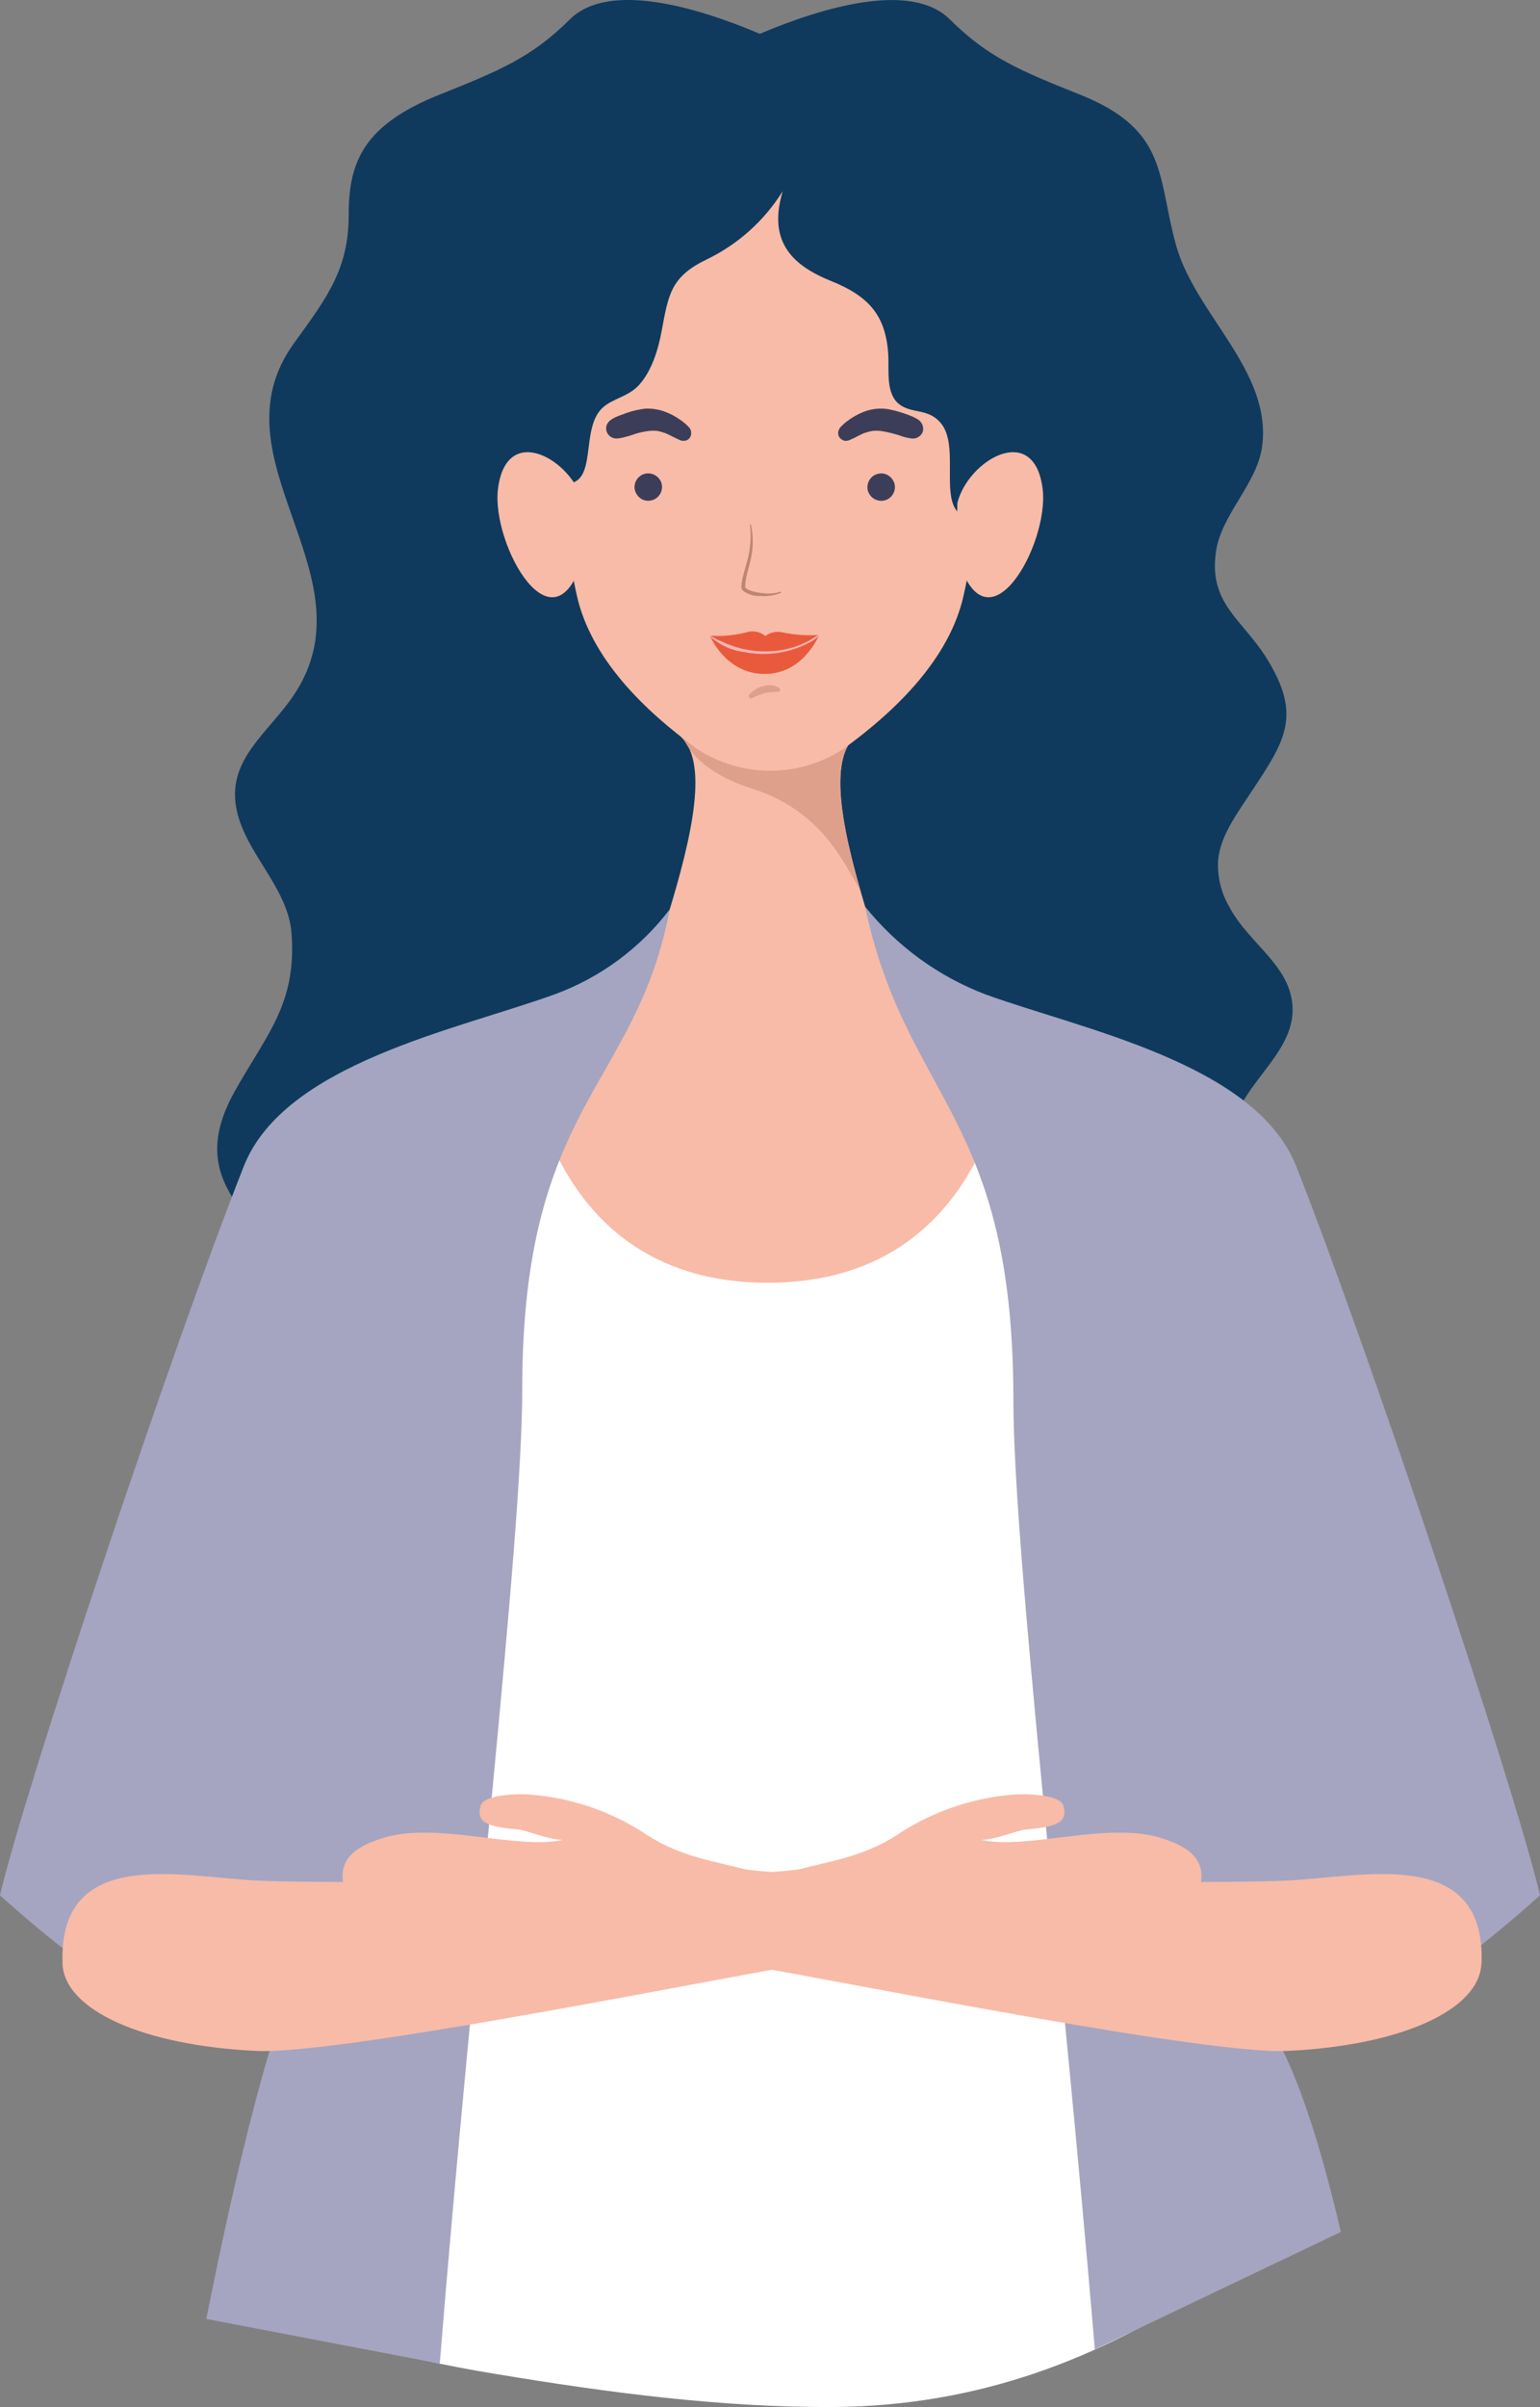
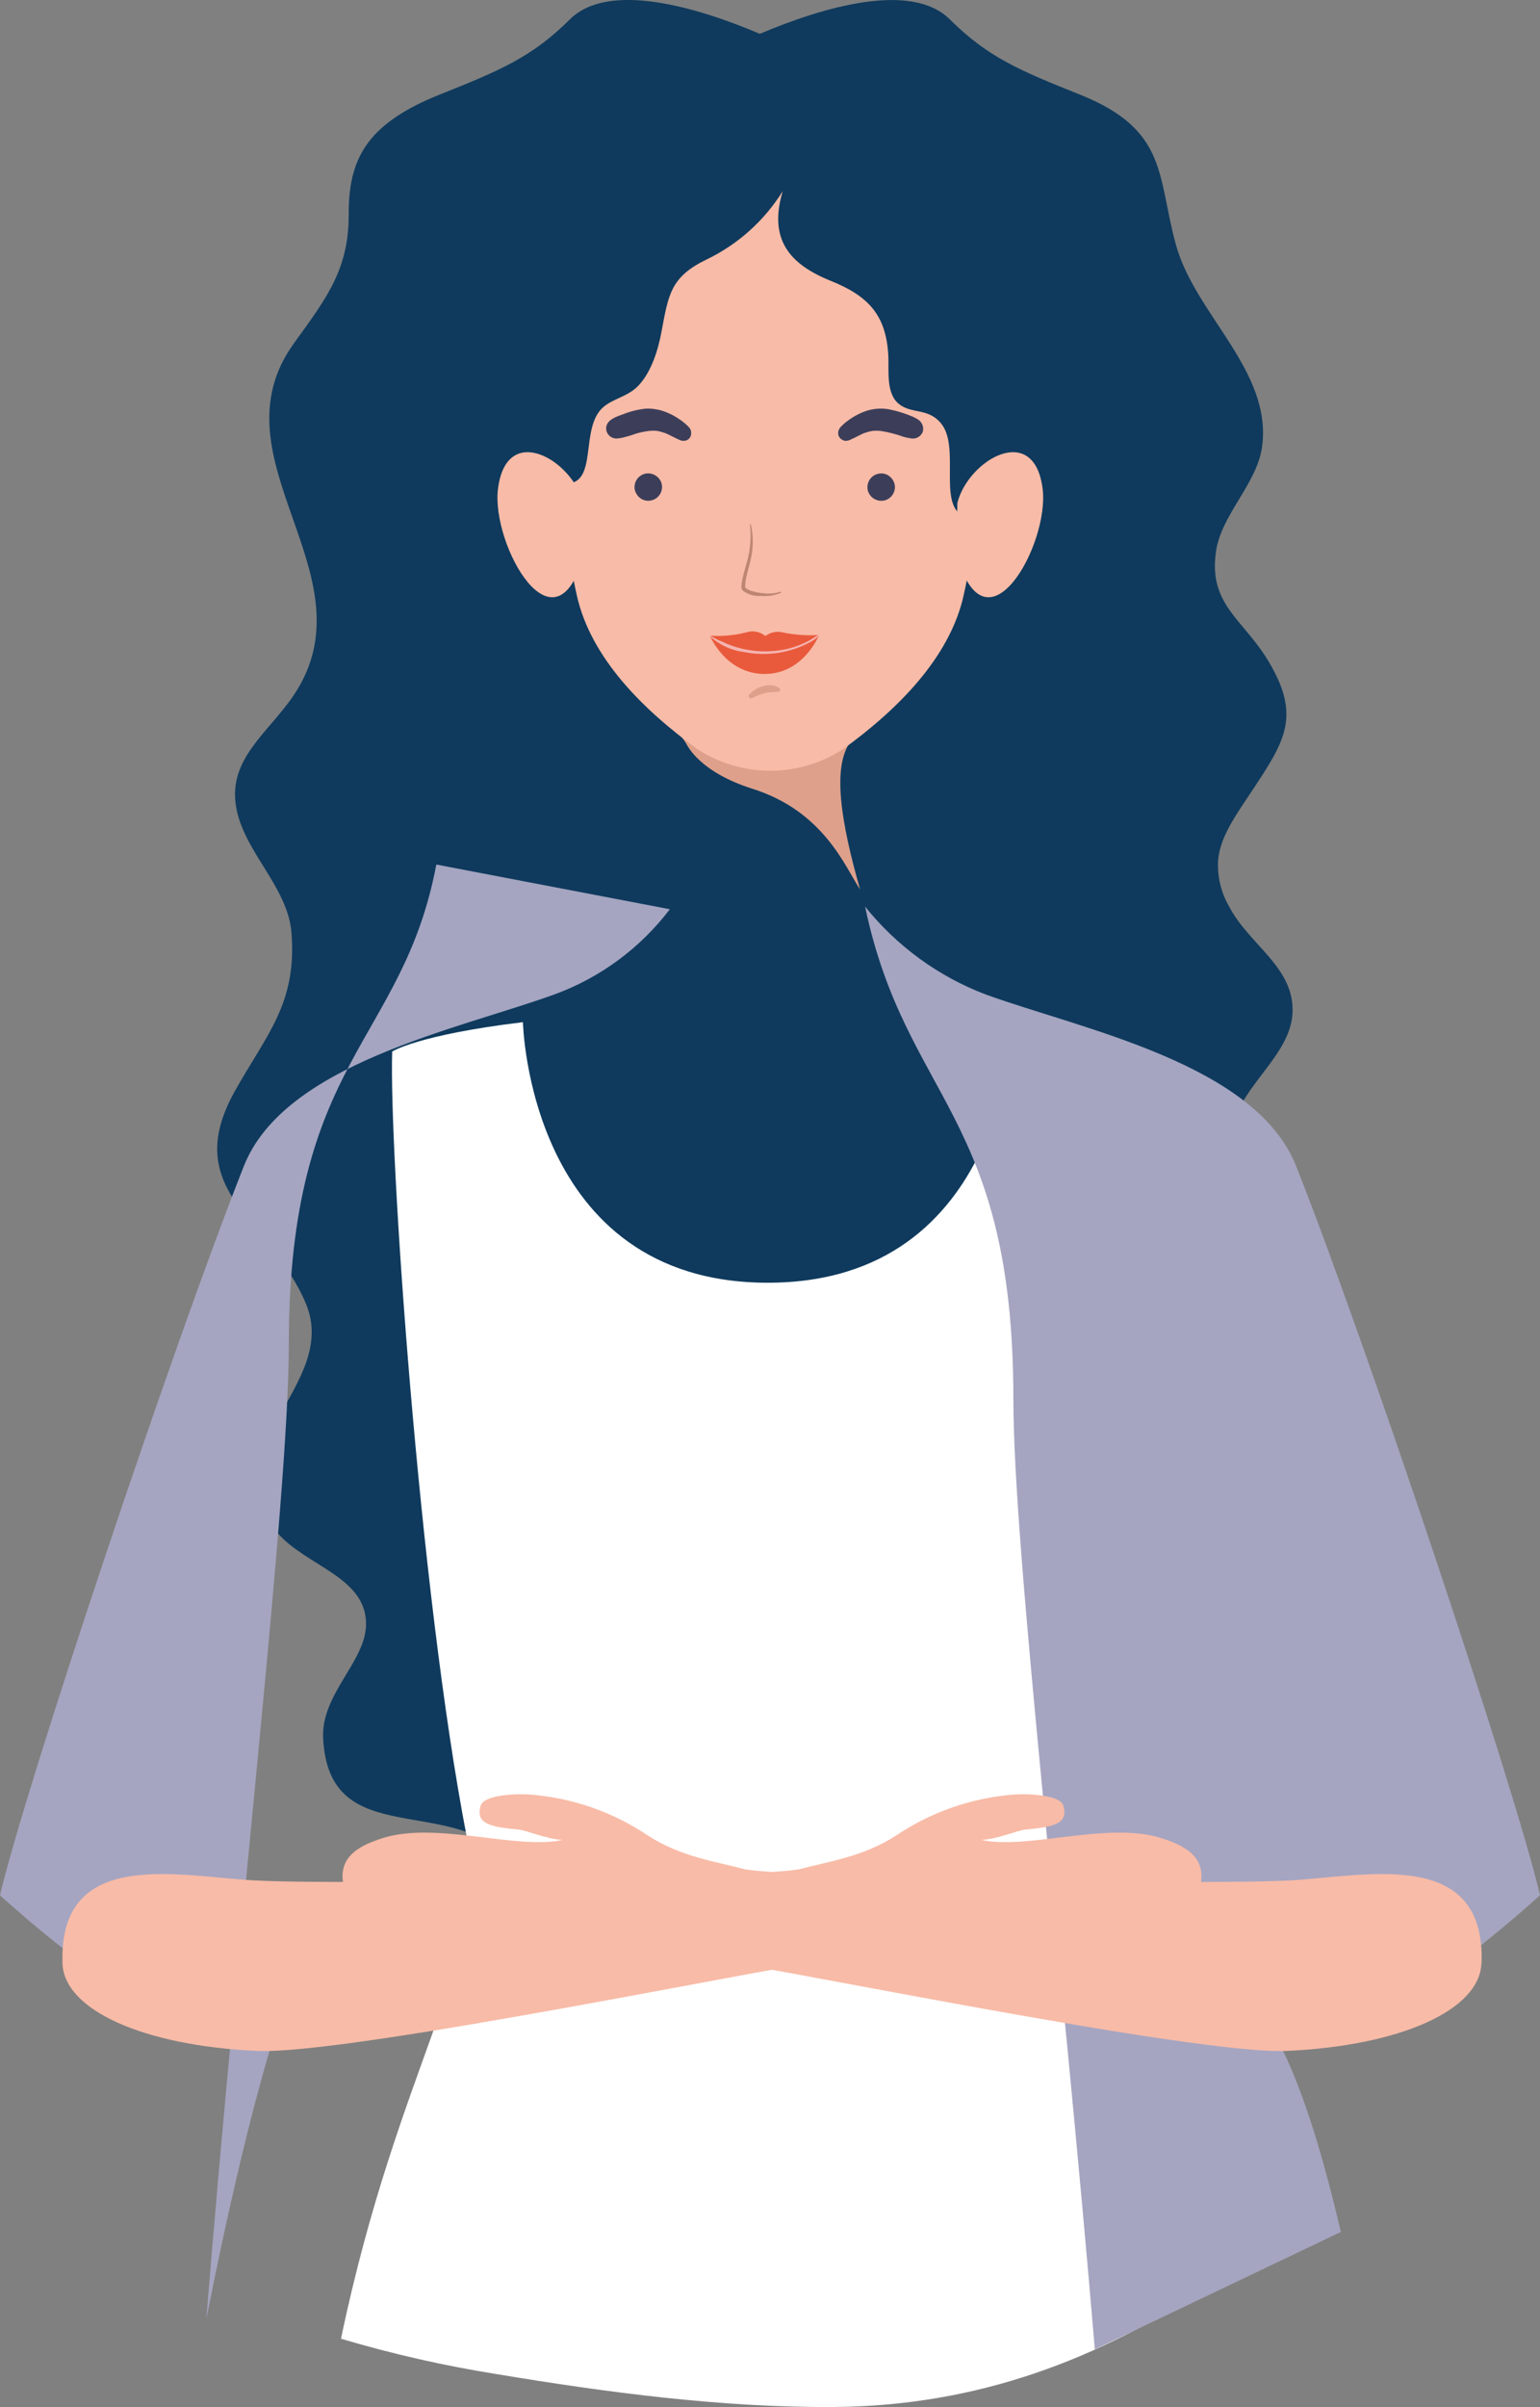
<svg xmlns="http://www.w3.org/2000/svg" id="Calque_2" data-name="Calque 2" viewBox="0 0 200.02 312.43">
  <rect x="0" y="0" width="200.02" height="312.43" fill="#808080" stroke="none" />
  <defs>
    <style>
      .cls-1 {
        fill: #fff;
      }

      .cls-2 {
        fill: #3c3e59;
      }

      .cls-3 {
        fill: #a5a5c1;
      }

      .cls-4 {
        fill: #dea08b;
      }

      .cls-5 {
        clip-path: url(#clippath-2);
      }

      .cls-6 {
        fill: #e95a3c;
      }

      .cls-7 {
        clip-path: url(#clippath-6);
      }

      .cls-8 {
        fill: #f8bba7;
      }

      .cls-9 {
        clip-path: url(#clippath-1);
      }

      .cls-10 {
        clip-path: url(#clippath-4);
      }

      .cls-11 {
        clip-path: url(#clippath);
      }

      .cls-12 {
        fill: #bd8673;
      }

      .cls-13 {
        fill: none;
      }

      .cls-14 {
        clip-path: url(#clippath-3);
      }

      .cls-15 {
        fill: #f5b4b1;
      }

      .cls-16 {
        clip-path: url(#clippath-5);
      }

      .cls-17 {
        fill: #0f3a5d;
      }
    </style>
    <clipPath id="clippath">
      <rect class="cls-13" y="0" width="200.02" height="312.43" />
    </clipPath>
    <clipPath id="clippath-1">
      <rect class="cls-13" y="0" width="200.02" height="312.43" />
    </clipPath>
    <clipPath id="clippath-2">
      <rect class="cls-13" x="81.8" y="74.54" width="35.86" height="40.9" />
    </clipPath>
    <clipPath id="clippath-3">
      <rect class="cls-13" x="97.24" y="88.93" width="4.1" height="1.72" />
    </clipPath>
    <clipPath id="clippath-4">
      <rect class="cls-13" x="96.29" y="68.07" width="5.18" height="9.3" />
    </clipPath>
    <clipPath id="clippath-5">
      <rect class="cls-13" x="92.2" y="81.93" width="14.18" height="5.55" />
    </clipPath>
    <clipPath id="clippath-6">
      <rect class="cls-13" x="92.15" y="82.37" width="14.27" height="2.5" />
    </clipPath>
  </defs>
  <g id="Calque_1-2" data-name="Calque 1">
    <g id="Groupe_1385" data-name="Groupe 1385">
      <g class="cls-11">
        <g id="Groupe_1384" data-name="Groupe 1384">
          <g id="Groupe_1383" data-name="Groupe 1383">
            <g class="cls-9">
              <g id="Groupe_1382" data-name="Groupe 1382">
                <path id="Tracé_3943" data-name="Tracé 3943" class="cls-17" d="m158.22,111.57c.31-3.01,2.21-5.64,4.5-9.08,4.24-6.39,6.23-9.59,2.07-16.6-3.27-5.51-7.88-7.38-6.85-14.33.7-4.78,5.32-8.76,5.98-13.56,1.36-9.81-8.66-17.14-11.17-26.17-2.47-8.86-.96-14.94-12.46-19.54-7.85-3.14-11.96-4.84-16.92-9.77-5-4.96-16.38-1.64-24.68,1.87-8.3-3.52-19.68-6.84-24.68-1.87-4.96,4.93-9.08,6.63-16.93,9.77-9.57,3.83-11.8,8.44-11.79,15.52.01,7.01-2.66,10.62-7.09,16.72-10.99,15.15,10.53,30.17-.12,45.81-3.24,4.77-8.4,8.12-7.44,14.25.91,5.89,6.74,10.44,7.22,16.5.72,9.23-3.28,13.22-7.4,20.62-7.18,12.9,4.73,16.66,9.27,27.5,4.49,10.7-12.9,19.05-3.72,29.73,3.79,4.41,11.71,5.76,11.53,12.05-.14,4.74-5.83,8.94-5.57,14.59.7,15.16,17.26,6.8,24.89,16.5,6.5,8.27,4.1,14.01,18.35,13.85,9.03-.1,22.6,4.48,30.8,2.63,18.91-4.3,8.98-17.48,14.17-28.01,6.15-12.48,29.97-6.12,30.28-22.84.23-12.82-13.87-16.99-.02-28.16,5.78-4.67,9.08-7.48,7.63-14.45-1.47-7.08-9.53-11.77-7.81-19.25,1.17-5.08,7.42-9.01,7.62-14.44.23-5.89-5.64-8.75-8.24-13.75-1.07-1.84-1.56-3.95-1.42-6.07" />
-                 <path id="Tracé_3944" data-name="Tracé 3944" class="cls-8" d="m131.63,132.68c-2.69,0-13.57-4.63-18.27-11.78-3.25-10.32-6.08-20.96-2.67-24.92,6.23-7.22,9.38-10.14,4.79-13.85-4.55-3.68-10-5.94-15.75-7.59-5.76,1.65-11.2,3.91-15.75,7.59-4.59,3.72-1.43,6.63,4.79,13.85,3.42,3.96.57,14.63-2.68,24.97-4.71,7.12-15.57,11.73-18.25,11.73,0,0-17.46,37.55,31.9,37.55s31.89-37.55,31.89-37.55" />
                <g id="Groupe_1366" data-name="Groupe 1366">
                  <g id="Groupe_1365" data-name="Groupe 1365">
                    <g class="cls-5">
                      <g id="Groupe_1364" data-name="Groupe 1364">
                        <path id="Tracé_3945" data-name="Tracé 3945" class="cls-4" d="m110.69,95.98c6.23-7.22,9.38-10.14,4.79-13.85-4.55-3.68-10-5.94-15.75-7.59-5.76,1.65-11.2,3.91-15.75,7.59-4.59,3.72-1.43,6.63,4.79,13.85.18.24.34.49.48.76.05,0,1.57,3.46,8.47,5.64,9.3,2.94,12.02,10.11,13.99,13.07-2.4-8.42-3.83-16.21-1.02-19.46" />
                      </g>
                    </g>
                  </g>
                </g>
                <path id="Tracé_3946" data-name="Tracé 3946" class="cls-1" d="m44.29,303.57c6.63,1.97,13.37,3.5,20.2,4.59,14.31,2.38,29.32,4.37,43.84,4.27,18.79-.14,34.57-6.27,49.12-15.95-7.93-34.14-21.37-43.92-18.64-57.96,6.26-32.16,10.13-89.76,9.7-102.03l-16.98-3.81s-.71,33.82-31.81,33.82-31.8-33.82-31.8-33.82c-13.65,1.64-16.98,3.81-16.98,3.81-.43,12.27,3.45,69.87,9.7,102.03,2.96,15.19-8.91,29.43-16.35,65.05" />
-                 <path id="Tracé_3947" data-name="Tracé 3947" class="cls-3" d="m87,118.02c-3.84,5.05-9.06,8.9-15.02,11.07-12.59,4.56-35.05,8.95-40.32,22.3C22.22,175.28,3.19,232.34,0,246.01c0,0,31.66,29.23,36.53,15.45,0,0-4.08,10.97-9.73,39.54l30.32,5.8c4.11-51.32,10.71-106.74,10.71-126.46,0-37.15,14.76-39.06,19.16-62.32" />
+                 <path id="Tracé_3947" data-name="Tracé 3947" class="cls-3" d="m87,118.02c-3.84,5.05-9.06,8.9-15.02,11.07-12.59,4.56-35.05,8.95-40.32,22.3C22.22,175.28,3.19,232.34,0,246.01c0,0,31.66,29.23,36.53,15.45,0,0-4.08,10.97-9.73,39.54c4.11-51.32,10.71-106.74,10.71-126.46,0-37.15,14.76-39.06,19.16-62.32" />
                <path id="Tracé_3948" data-name="Tracé 3948" class="cls-3" d="m112.36,117.68c4.12,5.13,9.53,9.08,15.68,11.41,12.59,4.56,35.04,8.95,40.32,22.3,9.43,23.88,28.47,80.95,31.66,94.61,0,0-31.66,29.23-36.53,15.45,0,0,4.83,3.21,10.66,28.26l-31.95,15.25c-4.26-50.81-10.58-103.78-10.58-123.31,0-37.15-13.96-38.81-19.26-63.97" />
                <path id="Tracé_3949" data-name="Tracé 3949" class="cls-8" d="m125.53,40.43c-5.82-13.73-17.2-15.43-17.2-15.43-2.28-.53-4.59-.94-6.92-1.22v-.26c-.45.03-.91.08-1.37.12-.46-.04-.92-.09-1.37-.12v.26c-2.33.28-4.63.69-6.92,1.22,0,0-11.37,1.71-17.2,15.43-3.71,8.75-1.8,12.81-1.28,21.05.49,7.85.23,9.42,1.65,15.8,1.81,8.13,8.64,14.88,15.66,19.96,5.75,3.74,13.16,3.74,18.92,0,7.01-5.08,13.85-11.83,15.66-19.96,1.42-6.38,1.16-7.95,1.65-15.8.52-8.24,2.43-12.3-1.28-21.05" />
                <path id="Tracé_3950" data-name="Tracé 3950" class="cls-17" d="m95.33,17.4c-19.44,4.16-27.05,21.45-31.36,38.95.95,3.91,2.33,6.64,3.99,7.32,1.29.53.9-1.03,1.63-1.31,1.76-.68,1.94.4,3.82.43,4.39.07,1.81-7.19,4.93-9.93,1.34-1.17,3.29-1.38,4.66-2.89,1.66-1.83,2.49-4.61,2.92-6.92.9-4.83,1.18-7.12,5.88-9.38,4.06-1.96,7.47-5.02,9.86-8.85-1.85,6.19.81,9.45,6.23,11.63,4.9,1.97,7.23,4.45,7.49,9.79.09,1.96-.32,4.83,1.38,6.2,1.67,1.35,3.85.45,5.53,2.6,2.57,3.3-.87,11.41,3.57,12.15,7.31,1.21,10.49-8.87,11.54-14.74-7.34-17.39-19.44-39.9-42.07-35.06" />
                <path id="Tracé_3951" data-name="Tracé 3951" class="cls-8" d="m75.76,65.31c-1.38-5.59-9.98-10.65-11.08-1.86-.91,7.24,7.44,22.18,11.17,8.52l-.08-6.66Z" />
                <path id="Tracé_3952" data-name="Tracé 3952" class="cls-8" d="m124.34,65.31c1.38-5.59,9.98-10.65,11.08-1.86.91,7.24-7.43,22.18-11.16,8.52l.08-6.66Z" />
                <g id="Groupe_1369" data-name="Groupe 1369">
                  <g id="Groupe_1368" data-name="Groupe 1368">
                    <g class="cls-14">
                      <g id="Groupe_1367" data-name="Groupe 1367">
                        <path id="Tracé_3953" data-name="Tracé 3953" class="cls-4" d="m97.72,90.61c.26-.15.54-.28.82-.38.29-.1.59-.21.89-.29.3-.05.6-.09.9-.11.26-.03.57,0,.83-.05.13-.04.21-.18.17-.31-.01-.04-.03-.08-.06-.1-.26-.22-.58-.36-.92-.41-.38-.05-.77-.03-1.15.08-.35.07-.69.2-1,.39-.31.2-.6.43-.87.68-.12.13-.12.33,0,.45.1.1.25.12.38.05" />
                      </g>
                    </g>
                  </g>
                </g>
                <path id="Tracé_3954" data-name="Tracé 3954" class="cls-2" d="m116.18,62.78c-.11-.38-.34-.72-.65-.96-.37-.3-.85-.42-1.32-.35-.98.13-1.66,1.03-1.53,2.01.01.07.02.15.04.22.28.94,1.25,1.49,2.2,1.25.94-.26,1.5-1.22,1.26-2.17" />
                <path id="Tracé_3955" data-name="Tracé 3955" class="cls-2" d="m109.57,57.19c.28.07.58.03.85-.1.1-.04.19-.09.29-.14.16-.07.33-.14.48-.23.3-.16.61-.3.92-.45-.37.18-.1.04-.01,0l.17-.06c.14-.05.29-.1.44-.14.26-.07.52-.13.78-.17l-.36.05c.45-.06.9-.06,1.34,0l-.39-.05c.3.04.6.09.89.12l-.39-.05c.93.15,1.85.4,2.74.72.28.08.56.15.85.18.71.21,1.47-.18,1.7-.88.14-.61-.13-1.24-.67-1.56-.35-.22-.72-.39-1.11-.53-.87-.34-1.76-.6-2.67-.78-1.03-.17-2.08-.08-3.06.27-.58.21-1.14.49-1.67.82-.26.16-.5.34-.74.52-.2.15-.39.32-.56.49-.24.19-.42.45-.5.74-.06.25-.03.52.1.75.13.22.34.38.58.45" />
                <path id="Tracé_3957" data-name="Tracé 3957" class="cls-2" d="m82.47,63.67c.11.38.34.72.65.96.37.3.85.42,1.32.35.98-.13,1.66-1.03,1.53-2.01-.01-.07-.02-.15-.04-.22-.28-.94-1.25-1.49-2.2-1.25-.94.26-1.5,1.22-1.26,2.17" />
                <path id="Tracé_3958" data-name="Tracé 3958" class="cls-2" d="m89.76,55.99c-.06-.4-.48-.75-.77-1.01-.27-.23-.56-.45-.87-.64-.4-.27-.82-.51-1.27-.7-.93-.43-1.95-.64-2.98-.6-1.01.11-2,.35-2.94.73-.85.3-2.21.73-2.2,1.84,0,.23.06.46.18.66.25.42.72.67,1.21.65.27-.02.53-.06.79-.12.57-.14,1.14-.31,1.69-.51.48-.14.96-.25,1.46-.32l-.39.05c.3-.04.6-.08.89-.12l-.39.05c.45-.06.9-.06,1.34,0l-.36-.05c.26.04.53.09.78.17.15.04.29.09.44.14l.17.06c.09.04.36.17-.01,0,.31.15.62.29.92.45.16.08.32.15.48.23.1.05.19.09.29.14.26.13.56.17.85.1.24-.07.45-.23.58-.45.12-.23.15-.5.1-.75" />
                <g id="Groupe_1375" data-name="Groupe 1375">
                  <g id="Groupe_1374" data-name="Groupe 1374">
                    <g class="cls-10">
                      <g id="Groupe_1373" data-name="Groupe 1373">
                        <path id="Tracé_3961" data-name="Tracé 3961" class="cls-12" d="m97.41,68.13c.14,1.21.09,2.43-.12,3.63-.17.92-.46,1.81-.7,2.71-.11.39-.19.79-.25,1.19-.03.2-.05.4-.05.59.02.17.1.33.23.44.64.48,1.43.71,2.23.66.91.08,1.83-.05,2.67-.39.08-.04.02-.18-.06-.15-.74.23-1.52.29-2.29.18-.42-.03-.84-.11-1.25-.22-.32-.07-.63-.2-.9-.39-.04-.03-.08-.07-.12-.11-.04-.05,0,0-.03-.05s-.02.08,0-.02c.04-.19.02-.4.04-.59.05-.39.13-.77.23-1.15.22-.86.47-1.7.61-2.58.2-1.26.15-2.54-.12-3.78-.02-.07-.14-.06-.13.02" />
                      </g>
                    </g>
                  </g>
                </g>
                <g id="Groupe_1378" data-name="Groupe 1378">
                  <g id="Groupe_1377" data-name="Groupe 1377">
                    <g class="cls-16">
                      <g id="Groupe_1376" data-name="Groupe 1376">
                        <path id="Tracé_3962" data-name="Tracé 3962" class="cls-6" d="m106.38,82.42c-1.59.1-3.19-.01-4.75-.34-.77-.18-1.58,0-2.22.47-.68-.56-1.6-.74-2.44-.48-1.56.4-3.17.55-4.77.44,0,0,2.03,4.97,7.11,4.97s7.07-5.05,7.07-5.05" />
                      </g>
                    </g>
                  </g>
                </g>
                <g id="Groupe_1381" data-name="Groupe 1381">
                  <g id="Groupe_1380" data-name="Groupe 1380">
                    <g class="cls-7">
                      <g id="Groupe_1379" data-name="Groupe 1379">
                        <path id="Tracé_3963" data-name="Tracé 3963" class="cls-15" d="m106.36,82.38c-.1.06-.21.11-.31.17-.27.18-.53.36-.81.52-1,.55-2.07.96-3.18,1.2-2.81.59-5.74.24-8.33-1.01-.53-.2-1.03-.46-1.49-.78-.04-.04-.11.03-.07.07,1.23,1.14,2.78,1.87,4.44,2.08,2.86.58,5.82.17,8.41-1.17.52-.24,1-.58,1.39-1,.03-.04,0-.1-.06-.07" />
                      </g>
                    </g>
                  </g>
                </g>
                <path id="Tracé_3964" data-name="Tracé 3964" class="cls-8" d="m8.12,254.8c-.51-15.2,15.29-11.2,25.09-10.71,13.3.66,66.93-.49,70.72-1.49s8.09-1.58,12.35-4.27c4.52-3.07,9.76-4.92,15.2-5.38,2.14-.18,6.23.05,6.63,1.42.71,2.41-1.36,2.77-4.93,3.11-.98.09-3.72,1.27-5.71,1.34,5.86,1.33,16.28-2.4,23.24-.27,4.22,1.29,6.51,3.25,4.73,7.75-2.18,5.5-6.72,3.53-11,5.95-1.73.97-3.42,4.15-9.87,4.64-3.83.29-7.69.13-11.49-.47-4.49-.79-10.49-2.07-14.01-2.15s-63.39,12.52-75.75,11.94c-14.64-.68-25-5.27-25.21-11.38" />
                <path id="Tracé_3965" data-name="Tracé 3965" class="cls-8" d="m192.43,254.8c.51-15.2-15.29-11.2-25.09-10.71-13.3.66-66.93-.49-70.73-1.49s-8.08-1.58-12.35-4.27c-4.52-3.07-9.76-4.92-15.2-5.38-2.14-.18-6.23.05-6.63,1.42-.71,2.41,1.36,2.77,4.93,3.11.98.09,3.72,1.27,5.71,1.34-5.86,1.33-16.28-2.4-23.24-.27-4.23,1.29-6.51,3.25-4.73,7.75,2.18,5.5,6.72,3.53,11,5.95,1.73.97,3.42,4.15,9.87,4.64,3.83.29,7.69.13,11.48-.47,4.49-.79,10.5-2.07,14.01-2.15s63.39,12.52,75.74,11.94c14.64-.68,25-5.27,25.21-11.38" />
              </g>
            </g>
          </g>
        </g>
      </g>
    </g>
  </g>
</svg>